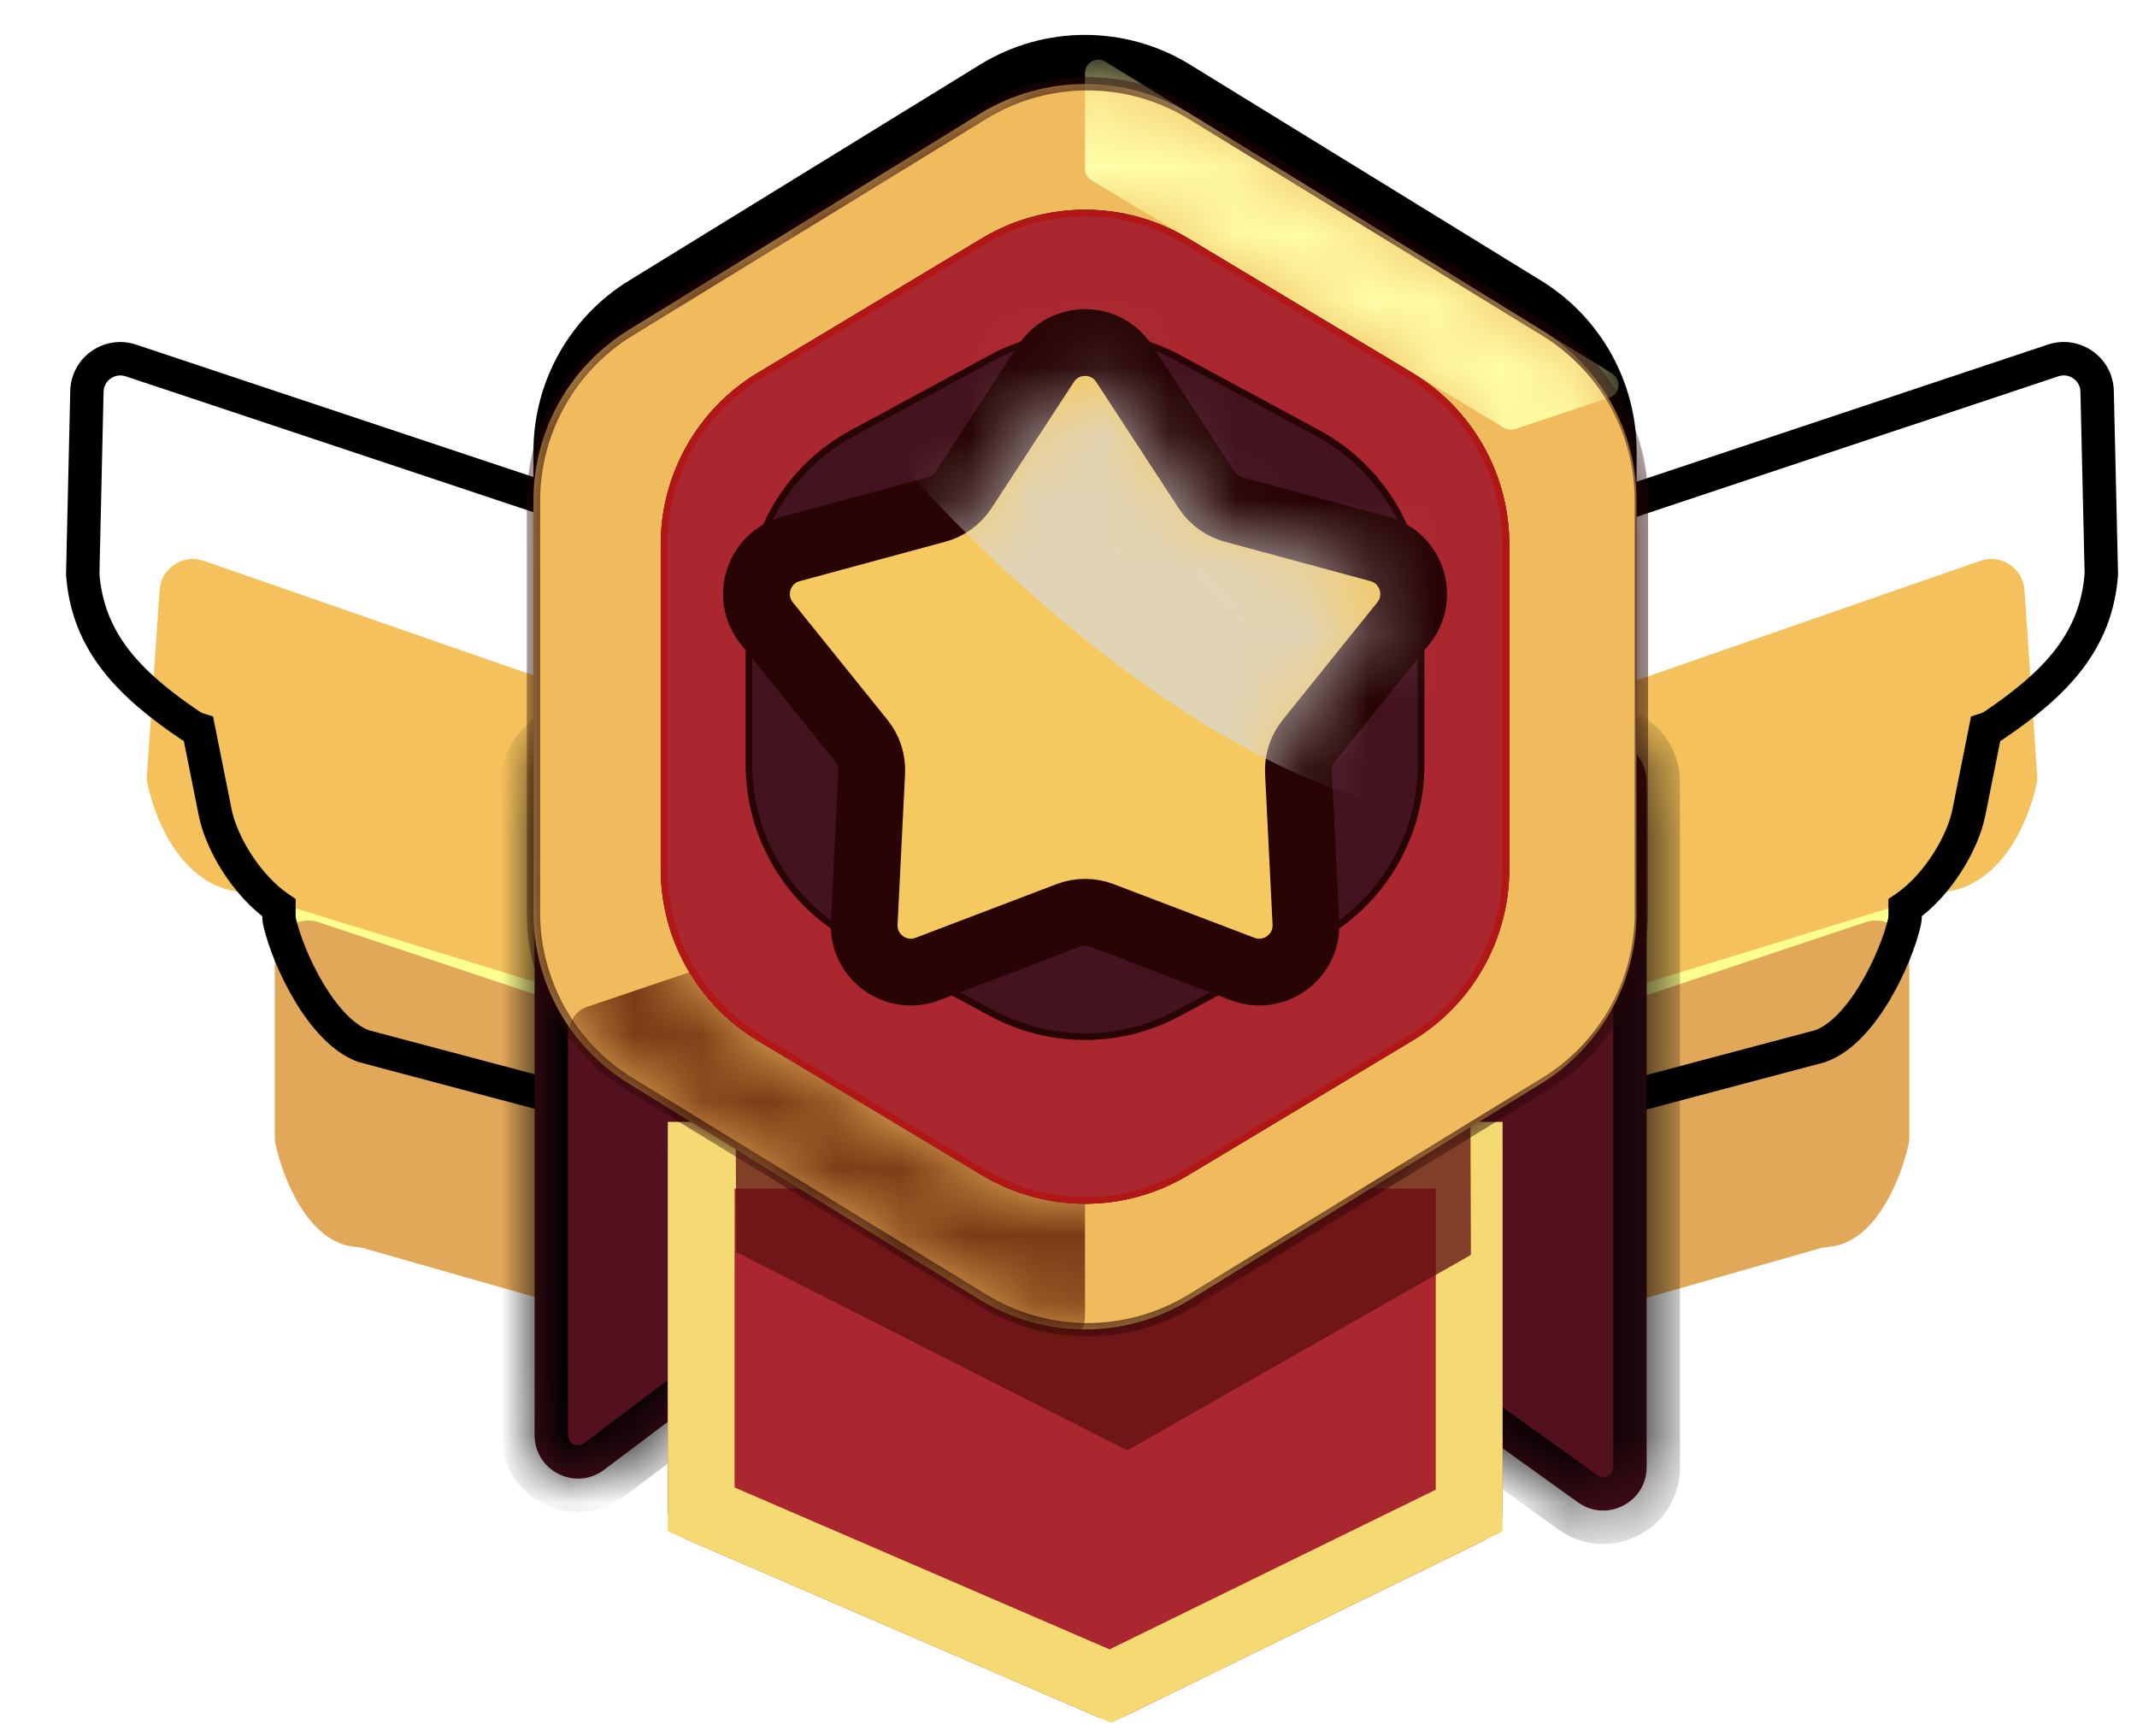
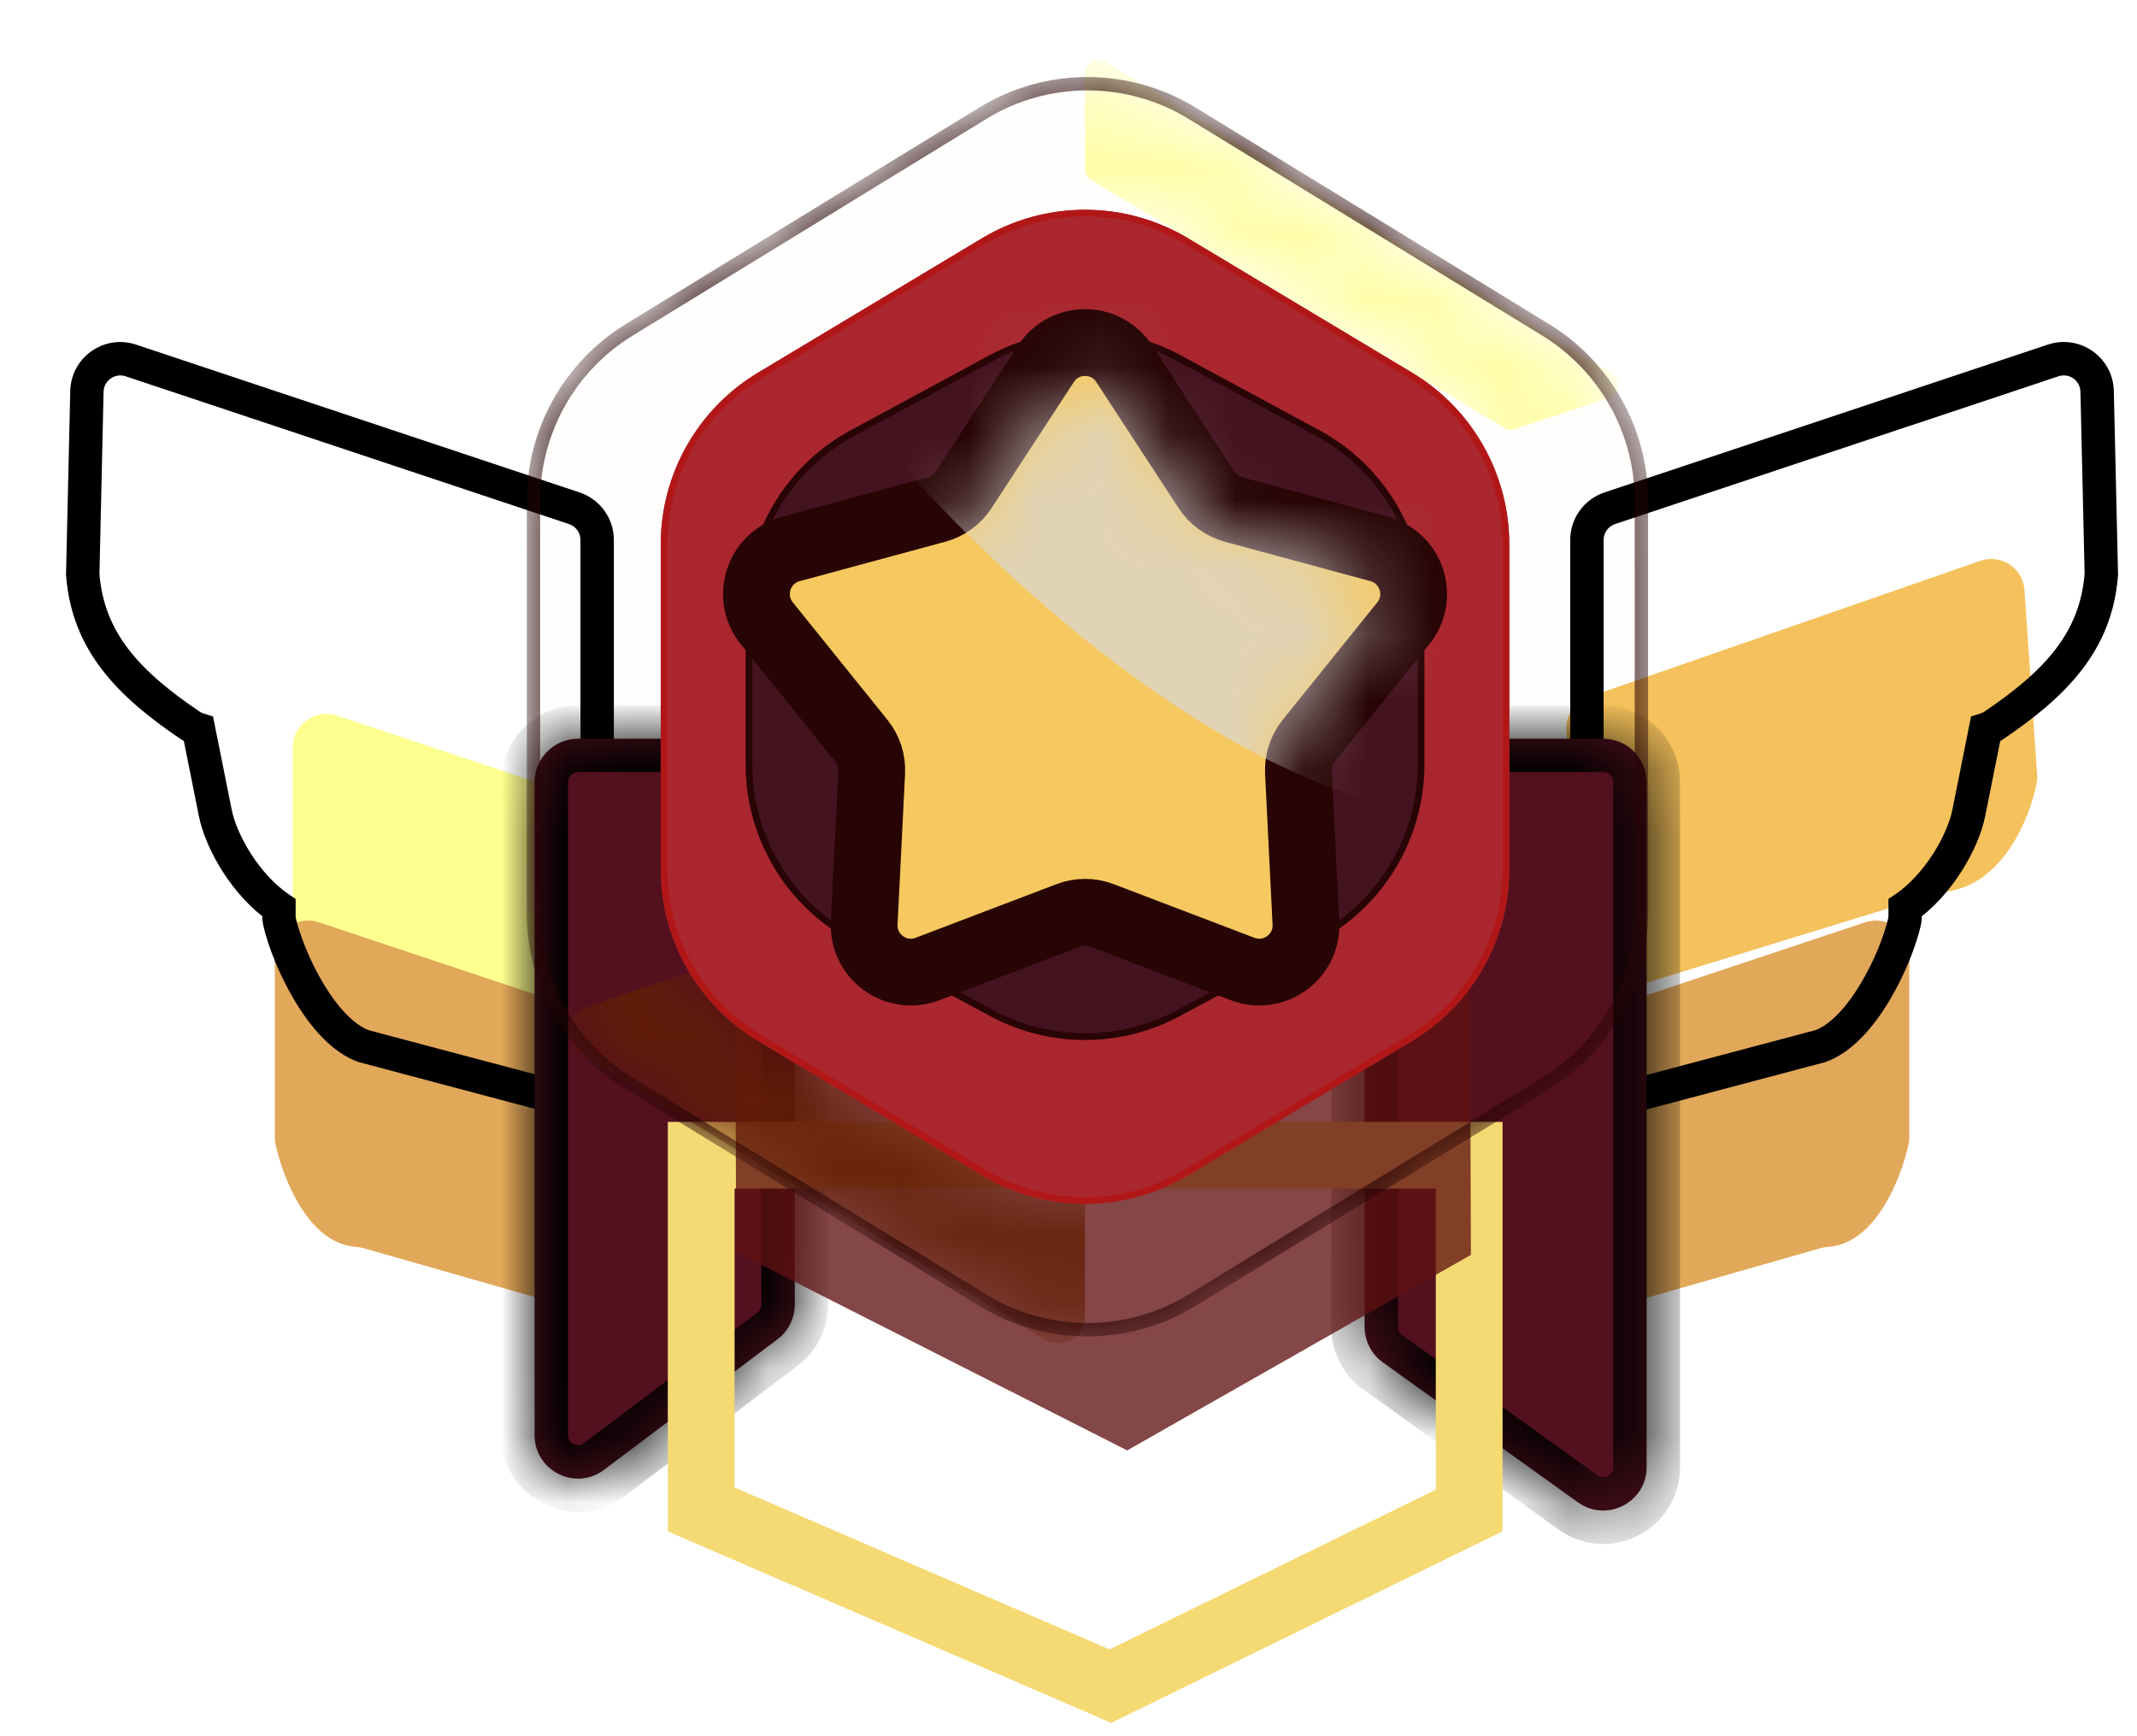
<svg xmlns="http://www.w3.org/2000/svg" width="32" height="26" viewBox="0 0 32 26" fill="none">
-   <path d="M27.661 10.717L22.943 12.29C22.739 12.358 22.601 12.549 22.601 12.764V16.188C22.601 16.52 22.919 16.76 23.238 16.669L26.981 15.599C27.026 15.587 27.072 15.581 27.118 15.577C27.814 15.517 28.193 14.566 28.309 14.04C28.316 14.008 28.319 13.975 28.319 13.942V11.191C28.319 10.85 27.985 10.609 27.661 10.717Z" fill="#FFFF8F" />
  <g filter="url(#filter0_dii_6670_11072)">
    <path d="M28.932 8.811L24.214 10.384C24.01 10.452 23.872 10.643 23.872 10.858V14.282C23.872 14.614 24.19 14.854 24.509 14.763L28.252 13.694C28.297 13.681 28.343 13.675 28.389 13.671C29.084 13.611 29.464 12.66 29.58 12.134C29.587 12.102 29.59 12.069 29.59 12.037V9.286C29.59 8.944 29.256 8.703 28.932 8.811Z" fill="#E2A85A" />
  </g>
  <g filter="url(#filter1_di_6670_11072)">
    <path d="M30.652 5.399L24.789 7.437C24.576 7.511 24.439 7.719 24.455 7.944L24.689 11.371C24.711 11.692 25.027 11.909 25.335 11.815L30.013 10.377C30.05 10.366 30.088 10.36 30.126 10.355C30.983 10.255 31.389 9.271 31.498 8.729C31.506 8.69 31.508 8.65 31.505 8.61L31.315 5.837C31.293 5.508 30.964 5.29 30.652 5.399Z" fill="#F4C15C" />
  </g>
-   <path d="M30.745 5.397L30.666 5.16L30.666 5.16L30.745 5.397ZM24.105 7.611L24.184 7.848L24.184 7.848L24.105 7.611ZM23.763 8.085H23.513V8.085L23.763 8.085ZM23.763 12.125L23.513 12.125V12.125H23.763ZM23.773 12.201L24.021 12.164L24.056 12.398L23.824 12.446L23.773 12.201ZM23.195 12.321L23.246 12.566L23.246 12.566L23.195 12.321ZM22.797 12.81H22.547V12.81L22.797 12.81ZM22.797 16.201L22.547 16.201V16.201H22.797ZM23.425 16.684L23.361 16.442L23.361 16.442L23.425 16.684ZM27.258 15.666L27.342 15.901L27.332 15.905L27.322 15.908L27.258 15.666ZM28.518 13.809L28.761 13.864L28.761 13.865L28.518 13.809ZM28.528 13.594H28.278V13.462L28.387 13.388L28.528 13.594ZM29.481 12.172L29.236 12.123L29.236 12.123L29.481 12.172ZM29.731 10.923L29.486 10.874L29.515 10.729L29.656 10.684L29.731 10.923ZM29.857 10.862L29.997 11.069L29.997 11.07L29.857 10.862ZM31.466 8.602L31.716 8.596L31.716 8.608L31.715 8.621L31.466 8.602ZM31.403 5.86L31.653 5.855L31.653 5.855L31.403 5.86ZM30.745 5.397L30.824 5.635L24.184 7.848L24.105 7.611L24.026 7.374L30.666 5.16L30.745 5.397ZM24.105 7.611L24.184 7.848C24.081 7.883 24.013 7.979 24.013 8.085L23.763 8.085L23.513 8.085C23.513 7.761 23.721 7.476 24.026 7.374L24.105 7.611ZM23.763 8.085H24.013V12.125H23.763H23.513V8.085H23.763ZM23.763 12.125L24.013 12.125C24.013 12.117 24.012 12.113 24.013 12.12C24.014 12.125 24.014 12.128 24.016 12.136C24.017 12.143 24.019 12.153 24.021 12.164L23.773 12.201L23.526 12.239C23.524 12.227 23.525 12.235 23.52 12.207C23.517 12.189 23.513 12.159 23.513 12.125L23.763 12.125ZM23.773 12.201L23.824 12.446L23.246 12.566L23.195 12.321L23.145 12.076L23.723 11.956L23.773 12.201ZM23.195 12.321L23.246 12.566C23.13 12.59 23.047 12.692 23.047 12.811L22.797 12.81L22.547 12.81C22.547 12.455 22.796 12.149 23.145 12.076L23.195 12.321ZM22.797 12.81H23.047V16.201H22.797H22.547V12.81H22.797ZM22.797 16.201L23.047 16.201C23.047 16.365 23.202 16.484 23.361 16.442L23.425 16.684L23.489 16.925C23.013 17.052 22.547 16.694 22.547 16.201L22.797 16.201ZM23.425 16.684L23.361 16.442L27.194 15.424L27.258 15.666L27.322 15.908L23.489 16.925L23.425 16.684ZM27.258 15.666L27.174 15.431C27.402 15.349 27.648 15.088 27.862 14.73C28.07 14.383 28.217 13.999 28.274 13.753L28.518 13.809L28.761 13.865C28.692 14.166 28.524 14.598 28.291 14.987C28.065 15.364 27.743 15.758 27.342 15.901L27.258 15.666ZM28.518 13.809L28.274 13.753C28.277 13.741 28.278 13.727 28.278 13.711H28.528H28.778C28.778 13.761 28.773 13.813 28.761 13.864L28.518 13.809ZM28.528 13.711H28.278V13.594H28.528H28.778V13.711H28.528ZM28.528 13.594L28.387 13.388C28.6 13.242 28.794 13.024 28.947 12.786C29.1 12.547 29.2 12.305 29.236 12.123L29.481 12.172L29.727 12.221C29.675 12.478 29.546 12.778 29.368 13.055C29.189 13.334 28.951 13.607 28.67 13.8L28.528 13.594ZM29.481 12.172L29.236 12.123L29.486 10.874L29.731 10.923L29.977 10.972L29.727 12.221L29.481 12.172ZM29.731 10.923L29.656 10.684C29.679 10.677 29.7 10.667 29.718 10.655L29.857 10.862L29.997 11.07C29.938 11.11 29.873 11.14 29.807 11.161L29.731 10.923ZM29.857 10.862L29.717 10.655C30.619 10.046 31.148 9.473 31.216 8.583L31.466 8.602L31.715 8.621C31.629 9.745 30.936 10.435 29.997 11.069L29.857 10.862ZM31.466 8.602L31.216 8.607L31.153 5.866L31.403 5.86L31.653 5.855L31.716 8.596L31.466 8.602ZM31.403 5.86L31.153 5.866C31.149 5.698 30.984 5.581 30.824 5.635L30.745 5.397L30.666 5.16C31.145 5.001 31.642 5.35 31.653 5.855L31.403 5.86Z" fill="black" />
+   <path d="M30.745 5.397L30.666 5.16L30.666 5.16L30.745 5.397ZM24.105 7.611L24.184 7.848L24.184 7.848L24.105 7.611ZM23.763 8.085H23.513V8.085L23.763 8.085ZM23.763 12.125L23.513 12.125V12.125H23.763ZM23.773 12.201L24.021 12.164L24.056 12.398L23.824 12.446L23.773 12.201ZM23.195 12.321L23.246 12.566L23.246 12.566L23.195 12.321ZM22.797 12.81H22.547V12.81L22.797 12.81ZM22.797 16.201L22.547 16.201V16.201H22.797ZM23.425 16.684L23.361 16.442L23.361 16.442L23.425 16.684ZM27.258 15.666L27.342 15.901L27.332 15.905L27.322 15.908L27.258 15.666ZM28.518 13.809L28.761 13.864L28.761 13.865L28.518 13.809ZM28.528 13.594H28.278V13.462L28.387 13.388L28.528 13.594ZM29.481 12.172L29.236 12.123L29.236 12.123L29.481 12.172ZL29.486 10.874L29.515 10.729L29.656 10.684L29.731 10.923ZM29.857 10.862L29.997 11.069L29.997 11.07L29.857 10.862ZM31.466 8.602L31.716 8.596L31.716 8.608L31.715 8.621L31.466 8.602ZM31.403 5.86L31.653 5.855L31.653 5.855L31.403 5.86ZM30.745 5.397L30.824 5.635L24.184 7.848L24.105 7.611L24.026 7.374L30.666 5.16L30.745 5.397ZM24.105 7.611L24.184 7.848C24.081 7.883 24.013 7.979 24.013 8.085L23.763 8.085L23.513 8.085C23.513 7.761 23.721 7.476 24.026 7.374L24.105 7.611ZM23.763 8.085H24.013V12.125H23.763H23.513V8.085H23.763ZM23.763 12.125L24.013 12.125C24.013 12.117 24.012 12.113 24.013 12.12C24.014 12.125 24.014 12.128 24.016 12.136C24.017 12.143 24.019 12.153 24.021 12.164L23.773 12.201L23.526 12.239C23.524 12.227 23.525 12.235 23.52 12.207C23.517 12.189 23.513 12.159 23.513 12.125L23.763 12.125ZM23.773 12.201L23.824 12.446L23.246 12.566L23.195 12.321L23.145 12.076L23.723 11.956L23.773 12.201ZM23.195 12.321L23.246 12.566C23.13 12.59 23.047 12.692 23.047 12.811L22.797 12.81L22.547 12.81C22.547 12.455 22.796 12.149 23.145 12.076L23.195 12.321ZM22.797 12.81H23.047V16.201H22.797H22.547V12.81H22.797ZM22.797 16.201L23.047 16.201C23.047 16.365 23.202 16.484 23.361 16.442L23.425 16.684L23.489 16.925C23.013 17.052 22.547 16.694 22.547 16.201L22.797 16.201ZM23.425 16.684L23.361 16.442L27.194 15.424L27.258 15.666L27.322 15.908L23.489 16.925L23.425 16.684ZM27.258 15.666L27.174 15.431C27.402 15.349 27.648 15.088 27.862 14.73C28.07 14.383 28.217 13.999 28.274 13.753L28.518 13.809L28.761 13.865C28.692 14.166 28.524 14.598 28.291 14.987C28.065 15.364 27.743 15.758 27.342 15.901L27.258 15.666ZM28.518 13.809L28.274 13.753C28.277 13.741 28.278 13.727 28.278 13.711H28.528H28.778C28.778 13.761 28.773 13.813 28.761 13.864L28.518 13.809ZM28.528 13.711H28.278V13.594H28.528H28.778V13.711H28.528ZM28.528 13.594L28.387 13.388C28.6 13.242 28.794 13.024 28.947 12.786C29.1 12.547 29.2 12.305 29.236 12.123L29.481 12.172L29.727 12.221C29.675 12.478 29.546 12.778 29.368 13.055C29.189 13.334 28.951 13.607 28.67 13.8L28.528 13.594ZM29.481 12.172L29.236 12.123L29.486 10.874L29.731 10.923L29.977 10.972L29.727 12.221L29.481 12.172ZM29.731 10.923L29.656 10.684C29.679 10.677 29.7 10.667 29.718 10.655L29.857 10.862L29.997 11.07C29.938 11.11 29.873 11.14 29.807 11.161L29.731 10.923ZM29.857 10.862L29.717 10.655C30.619 10.046 31.148 9.473 31.216 8.583L31.466 8.602L31.715 8.621C31.629 9.745 30.936 10.435 29.997 11.069L29.857 10.862ZM31.466 8.602L31.216 8.607L31.153 5.866L31.403 5.86L31.653 5.855L31.716 8.596L31.466 8.602ZM31.403 5.86L31.153 5.866C31.149 5.698 30.984 5.581 30.824 5.635L30.745 5.397L30.666 5.16C31.145 5.001 31.642 5.35 31.653 5.855L31.403 5.86Z" fill="black" />
  <path d="M5.044 10.717L9.762 12.29C9.966 12.358 10.104 12.549 10.104 12.764V16.188C10.104 16.52 9.786 16.76 9.466 16.669L5.724 15.599C5.679 15.587 5.633 15.581 5.586 15.577C4.891 15.517 4.512 14.566 4.396 14.04C4.389 14.008 4.386 13.975 4.386 13.942V11.191C4.386 10.85 4.72 10.609 5.044 10.717Z" fill="#FFFF8F" />
  <g filter="url(#filter2_dii_6670_11072)">
    <path d="M3.773 8.811L8.491 10.384C8.695 10.452 8.833 10.643 8.833 10.858V14.282C8.833 14.614 8.515 14.854 8.196 14.763L4.453 13.694C4.408 13.681 4.362 13.675 4.316 13.671C3.62 13.611 3.241 12.66 3.125 12.134C3.118 12.102 3.115 12.069 3.115 12.037V9.286C3.115 8.944 3.449 8.703 3.773 8.811Z" fill="#E2A85A" />
  </g>
  <g filter="url(#filter3_di_6670_11072)">
-     <path d="M2.053 5.399L7.916 7.437C8.129 7.511 8.266 7.719 8.25 7.944L8.015 11.371C7.993 11.692 7.678 11.909 7.37 11.815L2.691 10.377C2.655 10.366 2.617 10.36 2.579 10.355C1.721 10.255 1.316 9.271 1.207 8.729C1.199 8.69 1.197 8.65 1.2 8.61L1.39 5.837C1.412 5.508 1.741 5.29 2.053 5.399Z" fill="#F4C15C" />
-   </g>
+     </g>
  <path d="M1.96 5.398L2.039 5.161L2.039 5.161L1.96 5.398ZM8.599 7.611L8.678 7.374L8.678 7.374L8.599 7.611ZM8.942 8.085L8.692 8.085V8.085H8.942ZM8.942 12.126L9.192 12.126V12.126H8.942ZM8.931 12.201L8.684 12.163L8.649 12.397L8.881 12.445L8.931 12.201ZM9.51 12.321L9.459 12.566L9.459 12.566L9.51 12.321ZM9.28 16.684L9.344 16.442L9.344 16.442L9.28 16.684ZM5.447 15.666L5.363 15.902L5.373 15.905L5.383 15.908L5.447 15.666ZM4.187 13.809L3.944 13.865L3.944 13.865L4.187 13.809ZM4.177 13.711H3.927V13.712L4.177 13.711ZM4.177 13.594H4.427V13.463L4.318 13.388L4.177 13.594ZM3.223 12.172L3.469 12.123L3.469 12.123L3.223 12.172ZM2.973 10.923L3.219 10.874L3.19 10.729L3.049 10.685L2.973 10.923ZM2.847 10.862L2.707 11.069L2.708 11.069L2.847 10.862ZM1.239 8.602L0.989 8.596L0.989 8.609L0.99 8.621L1.239 8.602ZM1.302 5.86L1.052 5.854L1.052 5.854L1.302 5.86ZM1.96 5.398L1.881 5.635L8.52 7.848L8.599 7.611L8.678 7.374L2.039 5.161L1.96 5.398ZM8.599 7.611L8.52 7.848C8.623 7.882 8.692 7.978 8.692 8.085L8.942 8.085L9.192 8.085C9.192 7.762 8.984 7.476 8.678 7.374L8.599 7.611ZM8.942 8.085H8.692V12.126H8.942H9.192V8.085H8.942ZM8.942 12.126L8.692 12.125C8.692 12.117 8.693 12.113 8.692 12.12C8.691 12.124 8.691 12.127 8.689 12.135C8.688 12.142 8.686 12.152 8.684 12.163L8.931 12.201L9.179 12.238C9.18 12.228 9.179 12.235 9.184 12.207C9.187 12.19 9.192 12.16 9.192 12.126L8.942 12.126ZM8.931 12.201L8.881 12.445L9.459 12.566L9.51 12.321L9.56 12.076L8.982 11.956L8.931 12.201ZM9.51 12.321L9.459 12.566C9.574 12.589 9.658 12.692 9.658 12.811H9.908H10.158C10.158 12.456 9.909 12.148 9.56 12.076L9.51 12.321ZM9.908 12.811H9.658V16.201H9.908H10.158V12.811H9.908ZM9.908 16.201H9.658C9.658 16.365 9.503 16.485 9.344 16.442L9.28 16.684L9.216 16.926C9.692 17.052 10.158 16.693 10.158 16.201H9.908ZM9.28 16.684L9.344 16.442L5.511 15.425L5.447 15.666L5.383 15.908L9.216 16.926L9.28 16.684ZM5.447 15.666L5.531 15.431C5.303 15.349 5.057 15.088 4.843 14.73C4.635 14.383 4.488 13.999 4.431 13.753L4.187 13.809L3.944 13.865C4.013 14.167 4.181 14.599 4.414 14.987C4.64 15.365 4.962 15.759 5.363 15.902L5.447 15.666ZM4.187 13.809L4.431 13.753C4.428 13.741 4.427 13.727 4.427 13.711L4.177 13.711L3.927 13.712C3.927 13.761 3.932 13.813 3.944 13.865L4.187 13.809ZM4.177 13.711H4.427V13.594H4.177H3.927V13.711H4.177ZM4.177 13.594L4.318 13.388C4.105 13.242 3.911 13.024 3.758 12.786C3.605 12.547 3.505 12.305 3.469 12.123L3.223 12.172L2.978 12.221C3.03 12.479 3.159 12.778 3.337 13.056C3.516 13.334 3.754 13.607 4.035 13.8L4.177 13.594ZM3.223 12.172L3.469 12.123L3.219 10.874L2.973 10.923L2.728 10.972L2.978 12.221L3.223 12.172ZM2.973 10.923L3.049 10.685C3.029 10.679 3.008 10.669 2.987 10.655L2.847 10.862L2.708 11.069C2.764 11.107 2.828 11.14 2.898 11.162L2.973 10.923ZM2.847 10.862L2.987 10.655C2.086 10.045 1.556 9.474 1.488 8.583L1.239 8.602L0.99 8.621C1.076 9.746 1.768 10.434 2.707 11.069L2.847 10.862ZM1.239 8.602L1.489 8.608L1.551 5.866L1.302 5.86L1.052 5.854L0.989 8.596L1.239 8.602ZM1.302 5.86L1.551 5.866C1.555 5.698 1.721 5.582 1.881 5.635L1.96 5.398L2.039 5.161C1.561 5.001 1.064 5.349 1.052 5.854L1.302 5.86Z" fill="black" />
  <mask id="path-11-inside-1_6670_11072" fill="white">
    <path d="M24.008 11.063C24.367 11.064 24.657 11.355 24.657 11.714V21.97C24.657 22.499 24.059 22.806 23.629 22.498L20.705 20.4C20.535 20.278 20.434 20.081 20.434 19.872V11.714C20.434 11.355 20.725 11.063 21.084 11.063H24.008ZM11.251 11.063C11.61 11.063 11.901 11.355 11.901 11.714V19.537C11.901 19.741 11.805 19.933 11.642 20.056L9.045 22.011C8.617 22.333 8.005 22.027 8.005 21.491V11.714C8.005 11.355 8.295 11.064 8.654 11.063H11.251Z" />
  </mask>
  <path d="M24.008 11.063C24.367 11.064 24.657 11.355 24.657 11.714V21.97C24.657 22.499 24.059 22.806 23.629 22.498L20.705 20.4C20.535 20.278 20.434 20.081 20.434 19.872V11.714C20.434 11.355 20.725 11.063 21.084 11.063H24.008ZM11.251 11.063C11.61 11.063 11.901 11.355 11.901 11.714V19.537C11.901 19.741 11.805 19.933 11.642 20.056L9.045 22.011C8.617 22.333 8.005 22.027 8.005 21.491V11.714C8.005 11.355 8.295 11.064 8.654 11.063H11.251Z" fill="#53101F" />
  <path d="M24.008 11.063L24.008 10.563H24.008V11.063ZM23.629 22.498L23.337 22.904L23.337 22.904L23.629 22.498ZM20.705 20.4L20.413 20.807L20.414 20.807L20.705 20.4ZM21.084 11.063V10.563H21.084L21.084 11.063ZM11.251 11.063L11.251 10.563H11.251V11.063ZM11.901 19.537L12.401 19.538V19.537H11.901ZM11.642 20.056L11.341 19.656L11.341 19.656L11.642 20.056ZM9.045 22.011L9.345 22.41L9.346 22.41L9.045 22.011ZM8.005 21.491H7.505L7.505 21.491L8.005 21.491ZM8.654 11.063V10.563H8.654L8.654 11.063ZM24.008 11.063L24.008 11.563C24.09 11.563 24.157 11.63 24.157 11.714H24.657H25.157C25.157 11.08 24.644 10.564 24.008 10.563L24.008 11.063ZM24.657 11.714H24.157V21.97H24.657H25.157V11.714H24.657ZM24.657 21.97H24.157C24.157 22.092 24.019 22.163 23.92 22.092L23.629 22.498L23.337 22.904C24.099 23.45 25.157 22.906 25.157 21.97H24.657ZM23.629 22.498L23.92 22.092L20.997 19.994L20.705 20.4L20.414 20.807L23.337 22.904L23.629 22.498ZM20.705 20.4L20.997 19.994C20.957 19.966 20.934 19.92 20.934 19.872H20.434H19.934C19.934 20.243 20.113 20.591 20.413 20.807L20.705 20.4ZM20.434 19.872H20.934V11.714H20.434H19.934V19.872H20.434ZM20.434 11.714H20.934C20.934 11.631 21.001 11.563 21.084 11.563L21.084 11.063L21.084 10.563C20.449 10.563 19.934 11.079 19.934 11.714H20.434ZM21.084 11.063V11.563H24.008V11.063V10.563H21.084V11.063ZM11.251 11.063L11.251 11.563C11.334 11.563 11.401 11.631 11.401 11.714H11.901H12.401C12.401 11.079 11.886 10.563 11.251 10.563L11.251 11.063ZM11.901 11.714H11.401V19.537H11.901H12.401V11.714H11.901ZM11.901 19.537L11.401 19.537C11.401 19.582 11.38 19.627 11.341 19.656L11.642 20.056L11.942 20.455C12.23 20.239 12.401 19.9 12.401 19.538L11.901 19.537ZM11.642 20.056L11.341 19.656L8.744 21.611L9.045 22.011L9.346 22.41L11.942 20.455L11.642 20.056ZM9.045 22.011L8.745 21.611C8.646 21.685 8.505 21.615 8.505 21.491L8.005 21.491L7.505 21.491C7.505 22.439 8.587 22.98 9.345 22.41L9.045 22.011ZM8.005 21.491H8.505V11.714H8.005H7.505V21.491H8.005ZM8.005 11.714H8.505C8.505 11.63 8.572 11.563 8.654 11.563L8.654 11.063L8.654 10.563C8.018 10.564 7.505 11.08 7.505 11.714H8.005ZM8.654 11.063V11.563H11.251V11.063V10.563H8.654V11.063Z" fill="black" mask="url(#path-11-inside-1_6670_11072)" />
  <g filter="url(#filter4_d_6670_11072)">
-     <path d="M10 21.804V16.5C10 16.224 10.224 16 10.5 16H22C22.276 16 22.5 16.224 22.5 16.5V21.82C22.5 22.011 22.391 22.186 22.22 22.27L16.847 24.899C16.716 24.963 16.563 24.967 16.429 24.909L10.302 22.263C10.119 22.184 10 22.003 10 21.804Z" fill="#AA272F" />
    <path d="M22 16.5V21.82L16.628 24.45L10.5 21.804V16.5H22Z" stroke="#F5DA74" />
  </g>
  <path d="M11.024 18.751L11.008 14.331L11.006 13.594L22.008 13.635L22.014 15.477L22.026 18.792L16.879 21.72L11.024 18.751Z" fill="#601212" fill-opacity="0.77" />
-   <path d="M14.675 0.968C15.639 0.374 16.856 0.374 17.82 0.968L23.079 4.204C23.966 4.75 24.507 5.717 24.507 6.759V12.936C24.507 13.978 23.966 14.945 23.079 15.491L17.82 18.728C16.856 19.321 15.639 19.321 14.675 18.728L9.416 15.491C8.529 14.945 7.988 13.978 7.988 12.936V6.759C7.988 5.717 8.529 4.75 9.416 4.204L14.675 0.968Z" fill="black" />
-   <path d="M23.079 4.94C23.966 5.486 24.507 6.453 24.507 7.495V13.671C24.507 14.713 23.966 15.68 23.079 16.226L17.819 19.463C16.855 20.056 15.639 20.056 14.675 19.463L9.416 16.226C8.528 15.68 7.988 14.713 7.988 13.671V7.495C7.988 6.453 8.528 5.486 9.416 4.94L14.675 1.703C15.639 1.11 16.855 1.11 17.819 1.703L23.079 4.94ZM11.351 5.58C10.447 6.122 9.894 7.099 9.894 8.153V13.014C9.894 14.068 10.447 15.045 11.351 15.587L14.704 17.599C15.654 18.168 16.841 18.168 17.791 17.598L21.144 15.587C22.047 15.045 22.6 14.068 22.6 13.014V8.152C22.6 7.099 22.048 6.122 21.144 5.58L17.791 3.568C16.841 2.998 15.654 2.998 14.704 3.568L11.351 5.58Z" fill="#EFBB5E" />
  <mask id="mask0_6670_11072" style="mask-type:alpha" maskUnits="userSpaceOnUse" x="7" y="1" width="18" height="19">
    <path d="M23.079 4.94C23.966 5.486 24.507 6.453 24.507 7.495V13.671C24.507 14.713 23.966 15.68 23.079 16.226L17.819 19.463C16.855 20.056 15.639 20.056 14.675 19.463L9.416 16.226C8.528 15.68 7.988 14.713 7.988 13.671V7.495C7.988 6.453 8.528 5.486 9.416 4.94L14.675 1.703C15.639 1.11 16.855 1.11 17.819 1.703L23.079 4.94ZM11.351 5.58C10.447 6.122 9.894 7.099 9.894 8.153V13.014C9.894 14.068 10.447 15.045 11.351 15.587L14.704 17.599C15.654 18.168 16.841 18.168 17.791 17.598L21.144 15.587C22.047 15.045 22.6 14.068 22.6 13.014V8.152C22.6 7.099 22.048 6.122 21.144 5.58L17.791 3.568C16.841 2.998 15.654 2.998 14.704 3.568L11.351 5.58Z" fill="#EFBB5E" />
  </mask>
  <g mask="url(#mask0_6670_11072)">
    <path d="M16.247 2.529V1.094C16.247 0.937 16.419 0.841 16.552 0.923L24.142 5.594C24.286 5.683 24.261 5.9 24.1 5.954L22.688 6.425C22.633 6.443 22.572 6.437 22.522 6.406L16.344 2.7C16.284 2.664 16.247 2.599 16.247 2.529Z" fill="#FFFFA9" />
    <path d="M16.247 18.073V19.715C16.247 20.028 15.904 20.22 15.638 20.056L8.714 15.795C8.425 15.618 8.474 15.184 8.795 15.076L10.328 14.558C10.437 14.521 10.557 14.533 10.657 14.591L16.049 17.728C16.172 17.799 16.247 17.931 16.247 18.073Z" fill="#631F06" fill-opacity="0.82" />
  </g>
  <mask id="path-21-inside-2_6670_11072" fill="white">
    <path d="M23.146 4.941C24.036 5.486 24.579 6.455 24.579 7.498V13.668C24.579 14.712 24.036 15.681 23.146 16.226L17.851 19.471C16.889 20.06 15.678 20.06 14.717 19.471L9.421 16.226C8.531 15.681 7.988 14.712 7.988 13.668V7.499C7.988 6.455 8.531 5.486 9.421 4.941L14.716 1.696C15.678 1.106 16.89 1.106 17.851 1.696L23.146 4.941Z" />
  </mask>
  <g filter="url(#filter5_ii_6670_11072)">
    <path d="M23.146 4.941C24.036 5.486 24.579 6.455 24.579 7.498V13.668C24.579 14.712 24.036 15.681 23.146 16.226L17.851 19.471C16.889 20.06 15.678 20.06 14.717 19.471L9.421 16.226C8.531 15.681 7.988 14.712 7.988 13.668V7.499C7.988 6.455 8.531 5.486 9.421 4.941L14.716 1.696C15.678 1.106 16.89 1.106 17.851 1.696L23.146 4.941Z" fill="#EFBB5E" fill-opacity="0.01" />
  </g>
  <path d="M9.421 4.941L9.368 4.855L9.421 4.941ZM9.421 16.226L9.473 16.141L9.421 16.226ZM14.717 19.471L14.769 19.385L14.717 19.471ZM23.146 16.226L23.198 16.312L23.146 16.226ZM24.579 7.498H24.479V13.668H24.579H24.679V7.498H24.579ZM23.146 16.226L23.094 16.141L17.799 19.385L17.851 19.471L17.903 19.556L23.198 16.312L23.146 16.226ZM14.717 19.471L14.769 19.385L9.473 16.141L9.421 16.226L9.369 16.312L14.665 19.556L14.717 19.471ZM7.988 13.668H8.088V7.499H7.988H7.888V13.668H7.988ZM9.421 4.941L9.473 5.026L14.769 1.781L14.716 1.696L14.664 1.61L9.368 4.855L9.421 4.941ZM17.851 1.696L17.799 1.781L23.094 5.026L23.146 4.941L23.199 4.855L17.904 1.611L17.851 1.696ZM14.716 1.696L14.769 1.781C15.698 1.211 16.869 1.211 17.799 1.781L17.851 1.696L17.904 1.611C16.91 1.002 15.658 1.001 14.664 1.61L14.716 1.696ZM7.988 7.499H8.088C8.088 6.49 8.613 5.553 9.473 5.026L9.421 4.941L9.368 4.855C8.449 5.419 7.888 6.42 7.888 7.499H7.988ZM9.421 16.226L9.473 16.141C8.613 15.614 8.088 14.677 8.088 13.668H7.988H7.888C7.888 14.747 8.449 15.748 9.369 16.312L9.421 16.226ZM17.851 19.471L17.799 19.385C16.869 19.955 15.699 19.955 14.769 19.385L14.717 19.471L14.665 19.556C15.658 20.165 16.91 20.165 17.903 19.556L17.851 19.471ZM24.579 13.668H24.479C24.479 14.678 23.954 15.614 23.094 16.141L23.146 16.226L23.198 16.312C24.118 15.748 24.679 14.747 24.679 13.668H24.579ZM24.579 7.498H24.679C24.679 6.42 24.118 5.419 23.199 4.855L23.146 4.941L23.094 5.026C23.954 5.553 24.479 6.489 24.479 7.498H24.579Z" fill="#280404" mask="url(#path-21-inside-2_6670_11072)" />
  <g filter="url(#filter6_iiii_6670_11072)">
    <path d="M14.704 3.569C15.654 2.999 16.841 2.999 17.791 3.569L21.144 5.581C22.048 6.123 22.601 7.099 22.601 8.153V13.015C22.601 14.069 22.048 15.046 21.144 15.588L17.791 17.6C16.841 18.17 15.654 18.17 14.704 17.6L11.351 15.588C10.447 15.046 9.894 14.069 9.894 13.015V8.153C9.894 7.099 10.447 6.123 11.351 5.581L14.704 3.569Z" fill="#AA272F" />
  </g>
  <path d="M14.73 3.611C15.664 3.051 16.831 3.051 17.765 3.611L21.119 5.623C22.008 6.156 22.55 7.117 22.55 8.153V13.016C22.55 14.052 22.007 15.012 21.119 15.545L17.765 17.557C16.831 18.117 15.664 18.117 14.73 17.557L11.377 15.545C10.488 15.012 9.944 14.052 9.944 13.016V8.153C9.944 7.117 10.488 6.156 11.377 5.623L14.73 3.611Z" stroke="#B21717" stroke-width="0.1" />
  <path d="M14.846 5.361C15.72 4.889 16.775 4.889 17.649 5.361L19.732 6.486C20.686 7.001 21.28 7.998 21.28 9.082V11.449C21.28 12.533 20.686 13.531 19.732 14.046L17.649 15.17C16.775 15.642 15.72 15.642 14.846 15.17L12.764 14.046C11.81 13.531 11.215 12.533 11.215 11.449V9.082C11.215 7.998 11.81 7.001 12.764 6.486L14.846 5.361Z" fill="#441320" stroke="#280404" stroke-width="0.1" />
  <g filter="url(#filter7_ii_6670_11072)">
    <path d="M15.662 5.447C15.938 5.024 16.558 5.024 16.834 5.447L18.068 7.337C18.162 7.481 18.306 7.585 18.472 7.63L20.651 8.22C21.139 8.352 21.33 8.941 21.013 9.335L19.597 11.093C19.489 11.226 19.434 11.395 19.443 11.567L19.555 13.822C19.581 14.326 19.079 14.691 18.607 14.511L16.497 13.707C16.337 13.646 16.159 13.646 15.999 13.707L13.889 14.511C13.417 14.691 12.915 14.326 12.941 13.822L13.053 11.567C13.062 11.395 13.007 11.226 12.899 11.093L11.483 9.335C11.166 8.941 11.357 8.352 11.845 8.22L14.024 7.63C14.19 7.585 14.334 7.481 14.428 7.337L15.662 5.447Z" fill="#F6C960" />
  </g>
  <path d="M15.662 5.447C15.938 5.024 16.558 5.024 16.834 5.447L18.068 7.337C18.162 7.481 18.306 7.585 18.472 7.63L20.651 8.22C21.139 8.352 21.33 8.941 21.013 9.335L19.597 11.093C19.489 11.226 19.434 11.395 19.443 11.567L19.555 13.822C19.581 14.326 19.079 14.691 18.607 14.511L16.497 13.707C16.337 13.646 16.159 13.646 15.999 13.707L13.889 14.511C13.417 14.691 12.915 14.326 12.941 13.822L13.053 11.567C13.062 11.395 13.007 11.226 12.899 11.093L11.483 9.335C11.166 8.941 11.357 8.352 11.845 8.22L14.024 7.63C14.19 7.585 14.334 7.481 14.428 7.337L15.662 5.447Z" stroke="#280404" />
  <mask id="mask1_6670_11072" style="mask-type:alpha" maskUnits="userSpaceOnUse" x="11" y="5" width="10" height="10">
    <path d="M15.662 6.081C15.938 5.658 16.558 5.658 16.834 6.081L17.85 7.637C17.944 7.781 18.087 7.886 18.253 7.93L20.047 8.416C20.535 8.548 20.726 9.137 20.409 9.531L19.243 10.977C19.135 11.111 19.081 11.28 19.089 11.451L19.182 13.307C19.207 13.812 18.706 14.176 18.233 13.996L16.497 13.335C16.337 13.273 16.159 13.273 15.999 13.335L14.262 13.996C13.79 14.176 13.289 13.812 13.314 13.307L13.407 11.451C13.415 11.28 13.361 11.111 13.253 10.977L12.087 9.531C11.77 9.137 11.961 8.548 12.449 8.416L14.243 7.93C14.409 7.886 14.552 7.781 14.646 7.637L15.662 6.081Z" fill="#F6C960" />
  </mask>
  <g mask="url(#mask1_6670_11072)">
    <g style="mix-blend-mode:overlay">
      <path d="M21.33 12.172C18.027 11.664 14.448 8.149 13.071 6.454L17.836 1.689L22.601 6.454L21.33 12.172Z" fill="#D9D9D9" fill-opacity="0.7" />
    </g>
  </g>
  <defs>
    <filter id="filter0_dii_6670_11072" x="22.872" y="8.785" width="6.718" height="6.998" filterUnits="userSpaceOnUse" color-interpolation-filters="sRGB">
      <feFlood flood-opacity="0" result="BackgroundImageFix" />
      <feColorMatrix in="SourceAlpha" type="matrix" values="0 0 0 0 0 0 0 0 0 0 0 0 0 0 0 0 0 0 127 0" result="hardAlpha" />
      <feOffset dx="-1" dy="1" />
      <feComposite in2="hardAlpha" operator="out" />
      <feColorMatrix type="matrix" values="0 0 0 0 0.388 0 0 0 0 0.122 0 0 0 0 0.024 0 0 0 1 0" />
      <feBlend mode="normal" in2="BackgroundImageFix" result="effect1_dropShadow_6670_11072" />
      <feBlend mode="normal" in="SourceGraphic" in2="effect1_dropShadow_6670_11072" result="shape" />
      <feColorMatrix in="SourceAlpha" type="matrix" values="0 0 0 0 0 0 0 0 0 0 0 0 0 0 0 0 0 0 127 0" result="hardAlpha" />
      <feOffset dy="5" />
      <feComposite in2="hardAlpha" operator="arithmetic" k2="-1" k3="1" />
      <feColorMatrix type="matrix" values="0 0 0 0 0.941 0 0 0 0 0.725 0 0 0 0 0.369 0 0 0 1 0" />
      <feBlend mode="color-dodge" in2="shape" result="effect2_innerShadow_6670_11072" />
      <feColorMatrix in="SourceAlpha" type="matrix" values="0 0 0 0 0 0 0 0 0 0 0 0 0 0 0 0 0 0 127 0" result="hardAlpha" />
      <feOffset dy="-1" />
      <feComposite in2="hardAlpha" operator="arithmetic" k2="-1" k3="1" />
      <feColorMatrix type="matrix" values="0 0 0 0 0.957 0 0 0 0 0.757 0 0 0 0 0.361 0 0 0 1 0" />
      <feBlend mode="normal" in2="effect2_innerShadow_6670_11072" result="effect3_innerShadow_6670_11072" />
    </filter>
    <filter id="filter1_di_6670_11072" x="23.453" y="5.371" width="8.053" height="7.466" filterUnits="userSpaceOnUse" color-interpolation-filters="sRGB">
      <feFlood flood-opacity="0" result="BackgroundImageFix" />
      <feColorMatrix in="SourceAlpha" type="matrix" values="0 0 0 0 0 0 0 0 0 0 0 0 0 0 0 0 0 0 127 0" result="hardAlpha" />
      <feOffset dx="-1" dy="1" />
      <feComposite in2="hardAlpha" operator="out" />
      <feColorMatrix type="matrix" values="0 0 0 0 0.389 0 0 0 0 0.122 0 0 0 0 0.024 0 0 0 1 0" />
      <feBlend mode="normal" in2="BackgroundImageFix" result="effect1_dropShadow_6670_11072" />
      <feBlend mode="normal" in="SourceGraphic" in2="effect1_dropShadow_6670_11072" result="shape" />
      <feColorMatrix in="SourceAlpha" type="matrix" values="0 0 0 0 0 0 0 0 0 0 0 0 0 0 0 0 0 0 127 0" result="hardAlpha" />
      <feOffset dy="2" />
      <feComposite in2="hardAlpha" operator="arithmetic" k2="-1" k3="1" />
      <feColorMatrix type="matrix" values="0 0 0 0 0.961 0 0 0 0 0.855 0 0 0 0 0.455 0 0 0 1 0" />
      <feBlend mode="color-dodge" in2="shape" result="effect2_innerShadow_6670_11072" />
    </filter>
    <filter id="filter2_dii_6670_11072" x="3.115" y="8.785" width="6.718" height="6.998" filterUnits="userSpaceOnUse" color-interpolation-filters="sRGB">
      <feFlood flood-opacity="0" result="BackgroundImageFix" />
      <feColorMatrix in="SourceAlpha" type="matrix" values="0 0 0 0 0 0 0 0 0 0 0 0 0 0 0 0 0 0 127 0" result="hardAlpha" />
      <feOffset dx="1" dy="1" />
      <feComposite in2="hardAlpha" operator="out" />
      <feColorMatrix type="matrix" values="0 0 0 0 0.388 0 0 0 0 0.122 0 0 0 0 0.024 0 0 0 1 0" />
      <feBlend mode="normal" in2="BackgroundImageFix" result="effect1_dropShadow_6670_11072" />
      <feBlend mode="normal" in="SourceGraphic" in2="effect1_dropShadow_6670_11072" result="shape" />
      <feColorMatrix in="SourceAlpha" type="matrix" values="0 0 0 0 0 0 0 0 0 0 0 0 0 0 0 0 0 0 127 0" result="hardAlpha" />
      <feOffset dy="5" />
      <feComposite in2="hardAlpha" operator="arithmetic" k2="-1" k3="1" />
      <feColorMatrix type="matrix" values="0 0 0 0 0.941 0 0 0 0 0.725 0 0 0 0 0.369 0 0 0 1 0" />
      <feBlend mode="color-dodge" in2="shape" result="effect2_innerShadow_6670_11072" />
      <feColorMatrix in="SourceAlpha" type="matrix" values="0 0 0 0 0 0 0 0 0 0 0 0 0 0 0 0 0 0 127 0" result="hardAlpha" />
      <feOffset dy="-1" />
      <feComposite in2="hardAlpha" operator="arithmetic" k2="-1" k3="1" />
      <feColorMatrix type="matrix" values="0 0 0 0 0.957 0 0 0 0 0.757 0 0 0 0 0.361 0 0 0 1 0" />
      <feBlend mode="normal" in2="effect2_innerShadow_6670_11072" result="effect3_innerShadow_6670_11072" />
    </filter>
    <filter id="filter3_di_6670_11072" x="1.198" y="5.371" width="8.053" height="7.466" filterUnits="userSpaceOnUse" color-interpolation-filters="sRGB">
      <feFlood flood-opacity="0" result="BackgroundImageFix" />
      <feColorMatrix in="SourceAlpha" type="matrix" values="0 0 0 0 0 0 0 0 0 0 0 0 0 0 0 0 0 0 127 0" result="hardAlpha" />
      <feOffset dx="1" dy="1" />
      <feComposite in2="hardAlpha" operator="out" />
      <feColorMatrix type="matrix" values="0 0 0 0 0.389 0 0 0 0 0.122 0 0 0 0 0.024 0 0 0 1 0" />
      <feBlend mode="normal" in2="BackgroundImageFix" result="effect1_dropShadow_6670_11072" />
      <feBlend mode="normal" in="SourceGraphic" in2="effect1_dropShadow_6670_11072" result="shape" />
      <feColorMatrix in="SourceAlpha" type="matrix" values="0 0 0 0 0 0 0 0 0 0 0 0 0 0 0 0 0 0 127 0" result="hardAlpha" />
      <feOffset dy="2" />
      <feComposite in2="hardAlpha" operator="arithmetic" k2="-1" k3="1" />
      <feColorMatrix type="matrix" values="0 0 0 0 0.961 0 0 0 0 0.855 0 0 0 0 0.455 0 0 0 1 0" />
      <feBlend mode="color-dodge" in2="shape" result="effect2_innerShadow_6670_11072" />
    </filter>
    <filter id="filter4_d_6670_11072" x="10" y="16" width="12.5" height="9.75" filterUnits="userSpaceOnUse" color-interpolation-filters="sRGB">
      <feFlood flood-opacity="0" result="BackgroundImageFix" />
      <feColorMatrix in="SourceAlpha" type="matrix" values="0 0 0 0 0 0 0 0 0 0 0 0 0 0 0 0 0 0 127 0" result="hardAlpha" />
      <feOffset dy="0.8" />
      <feComposite in2="hardAlpha" operator="out" />
      <feColorMatrix type="matrix" values="0 0 0 0 0 0 0 0 0 0 0 0 0 0 0 0 0 0 1 0" />
      <feBlend mode="normal" in2="BackgroundImageFix" result="effect1_dropShadow_6670_11072" />
      <feBlend mode="normal" in="SourceGraphic" in2="effect1_dropShadow_6670_11072" result="shape" />
    </filter>
    <filter id="filter5_ii_6670_11072" x="7.988" y="1.254" width="16.591" height="18.659" filterUnits="userSpaceOnUse" color-interpolation-filters="sRGB">
      <feFlood flood-opacity="0" result="BackgroundImageFix" />
      <feBlend mode="normal" in="SourceGraphic" in2="BackgroundImageFix" result="shape" />
      <feColorMatrix in="SourceAlpha" type="matrix" values="0 0 0 0 0 0 0 0 0 0 0 0 0 0 0 0 0 0 127 0" result="hardAlpha" />
      <feOffset dy="0.5" />
      <feComposite in2="hardAlpha" operator="arithmetic" k2="-1" k3="1" />
      <feColorMatrix type="matrix" values="0 0 0 0 1 0 0 0 0 1 0 0 0 0 0.663 0 0 0 1 0" />
      <feBlend mode="normal" in2="shape" result="effect1_innerShadow_6670_11072" />
      <feColorMatrix in="SourceAlpha" type="matrix" values="0 0 0 0 0 0 0 0 0 0 0 0 0 0 0 0 0 0 127 0" result="hardAlpha" />
      <feOffset dy="-0.3" />
      <feComposite in2="hardAlpha" operator="arithmetic" k2="-1" k3="1" />
      <feColorMatrix type="matrix" values="0 0 0 0 0.388 0 0 0 0 0.122 0 0 0 0 0.024 0 0 0 1 0" />
      <feBlend mode="multiply" in2="effect1_innerShadow_6670_11072" result="effect2_innerShadow_6670_11072" />
    </filter>
    <filter id="filter6_iiii_6670_11072" x="9.894" y="3.141" width="12.707" height="14.886" filterUnits="userSpaceOnUse" color-interpolation-filters="sRGB">
      <feFlood flood-opacity="0" result="BackgroundImageFix" />
      <feBlend mode="normal" in="SourceGraphic" in2="BackgroundImageFix" result="shape" />
      <feColorMatrix in="SourceAlpha" type="matrix" values="0 0 0 0 0 0 0 0 0 0 0 0 0 0 0 0 0 0 127 0" result="hardAlpha" />
      <feOffset dy="1" />
      <feComposite in2="hardAlpha" operator="arithmetic" k2="-1" k3="1" />
      <feColorMatrix type="matrix" values="0 0 0 0 0 0 0 0 0 0 0 0 0 0 0 0 0 0 0.25 0" />
      <feBlend mode="normal" in2="shape" result="effect1_innerShadow_6670_11072" />
      <feColorMatrix in="SourceAlpha" type="matrix" values="0 0 0 0 0 0 0 0 0 0 0 0 0 0 0 0 0 0 127 0" result="hardAlpha" />
      <feOffset dy="-1" />
      <feComposite in2="hardAlpha" operator="arithmetic" k2="-1" k3="1" />
      <feColorMatrix type="matrix" values="0 0 0 0 0 0 0 0 0 0 0 0 0 0 0 0 0 0 0.25 0" />
      <feBlend mode="normal" in2="effect1_innerShadow_6670_11072" result="effect2_innerShadow_6670_11072" />
      <feColorMatrix in="SourceAlpha" type="matrix" values="0 0 0 0 0 0 0 0 0 0 0 0 0 0 0 0 0 0 127 0" result="hardAlpha" />
      <feOffset dx="1" />
      <feComposite in2="hardAlpha" operator="arithmetic" k2="-1" k3="1" />
      <feColorMatrix type="matrix" values="0 0 0 0 0 0 0 0 0 0 0 0 0 0 0 0 0 0 0.25 0" />
      <feBlend mode="normal" in2="effect2_innerShadow_6670_11072" result="effect3_innerShadow_6670_11072" />
      <feColorMatrix in="SourceAlpha" type="matrix" values="0 0 0 0 0 0 0 0 0 0 0 0 0 0 0 0 0 0 127 0" result="hardAlpha" />
      <feOffset dx="-1" />
      <feComposite in2="hardAlpha" operator="arithmetic" k2="-1" k3="1" />
      <feColorMatrix type="matrix" values="0 0 0 0 0 0 0 0 0 0 0 0 0 0 0 0 0 0 0.25 0" />
      <feBlend mode="normal" in2="effect3_innerShadow_6670_11072" result="effect4_innerShadow_6670_11072" />
    </filter>
    <filter id="filter7_ii_6670_11072" x="10.827" y="4.629" width="10.842" height="10.429" filterUnits="userSpaceOnUse" color-interpolation-filters="sRGB">
      <feFlood flood-opacity="0" result="BackgroundImageFix" />
      <feBlend mode="normal" in="SourceGraphic" in2="BackgroundImageFix" result="shape" />
      <feColorMatrix in="SourceAlpha" type="matrix" values="0 0 0 0 0 0 0 0 0 0 0 0 0 0 0 0 0 0 127 0" result="hardAlpha" />
      <feOffset dx="-1" dy="1" />
      <feComposite in2="hardAlpha" operator="arithmetic" k2="-1" k3="1" />
      <feColorMatrix type="matrix" values="0 0 0 0 0.992 0 0 0 0 0.996 0 0 0 0 0.961 0 0 0 1 0" />
      <feBlend mode="normal" in2="shape" result="effect1_innerShadow_6670_11072" />
      <feColorMatrix in="SourceAlpha" type="matrix" values="0 0 0 0 0 0 0 0 0 0 0 0 0 0 0 0 0 0 127 0" result="hardAlpha" />
      <feOffset dx="1" dy="-1" />
      <feComposite in2="hardAlpha" operator="arithmetic" k2="-1" k3="1" />
      <feColorMatrix type="matrix" values="0 0 0 0 0.764 0 0 0 0 0.522 0 0 0 0 0.132 0 0 0 1 0" />
      <feBlend mode="normal" in2="effect1_innerShadow_6670_11072" result="effect2_innerShadow_6670_11072" />
    </filter>
  </defs>
</svg>